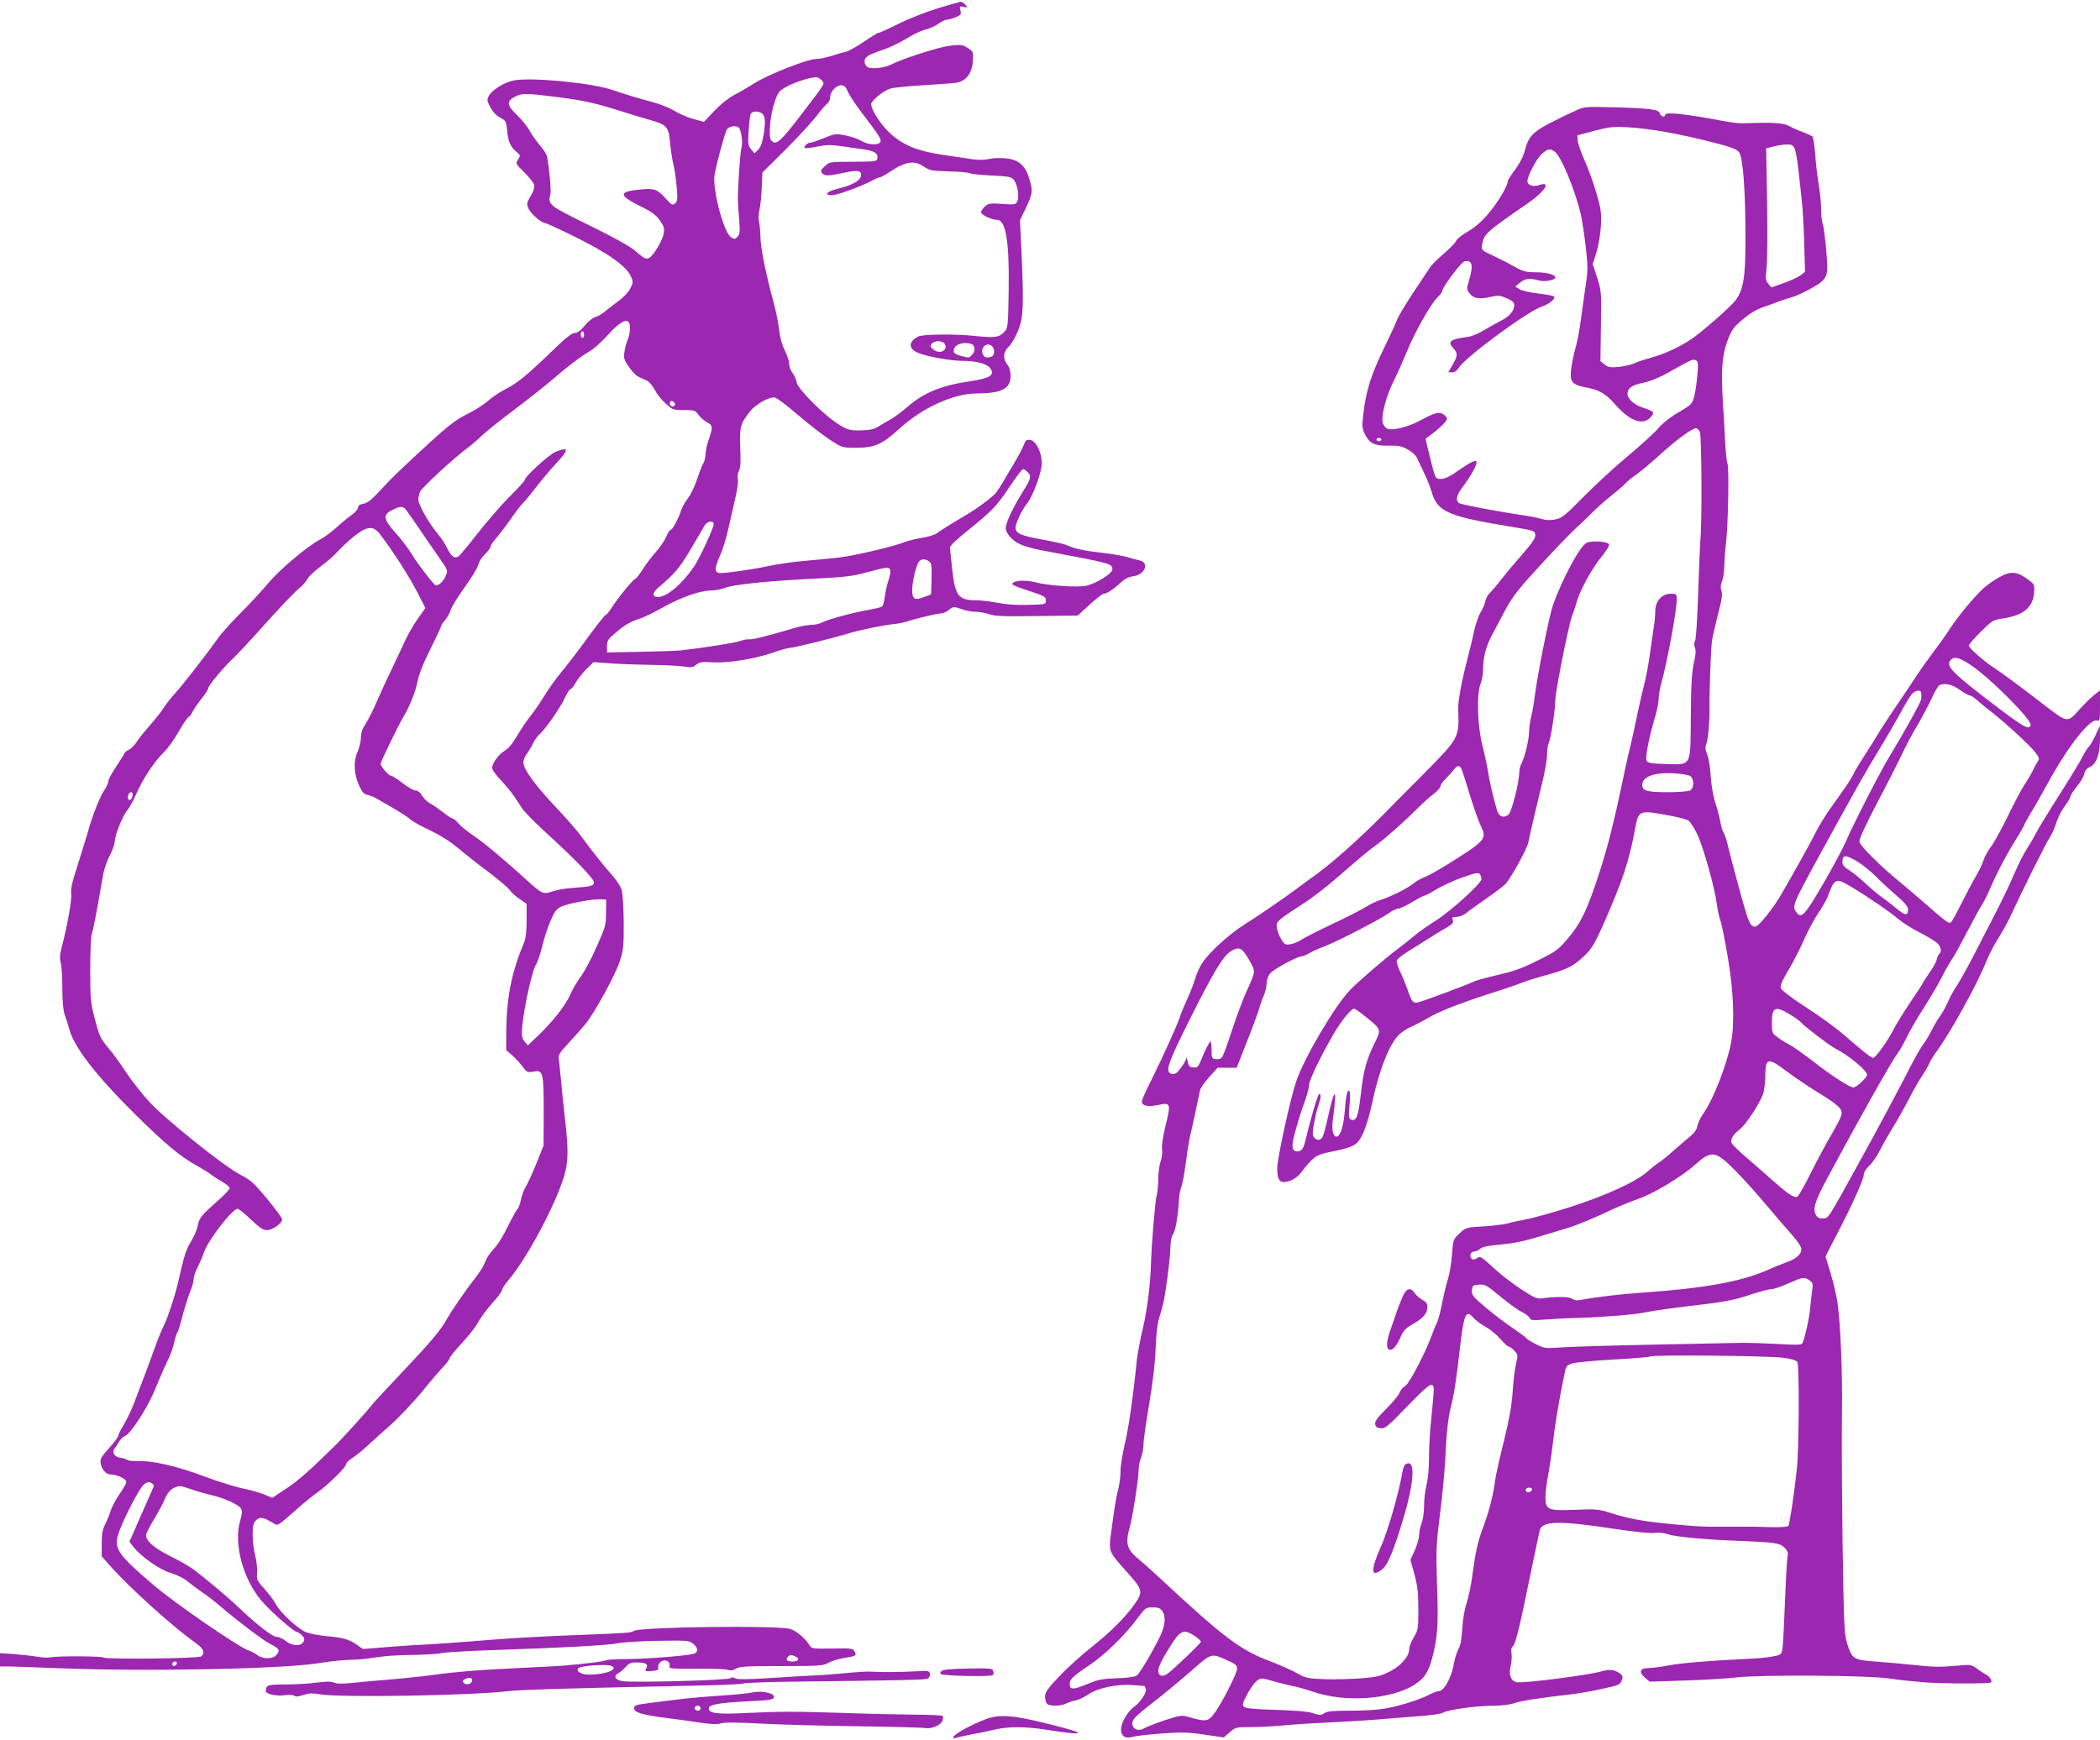
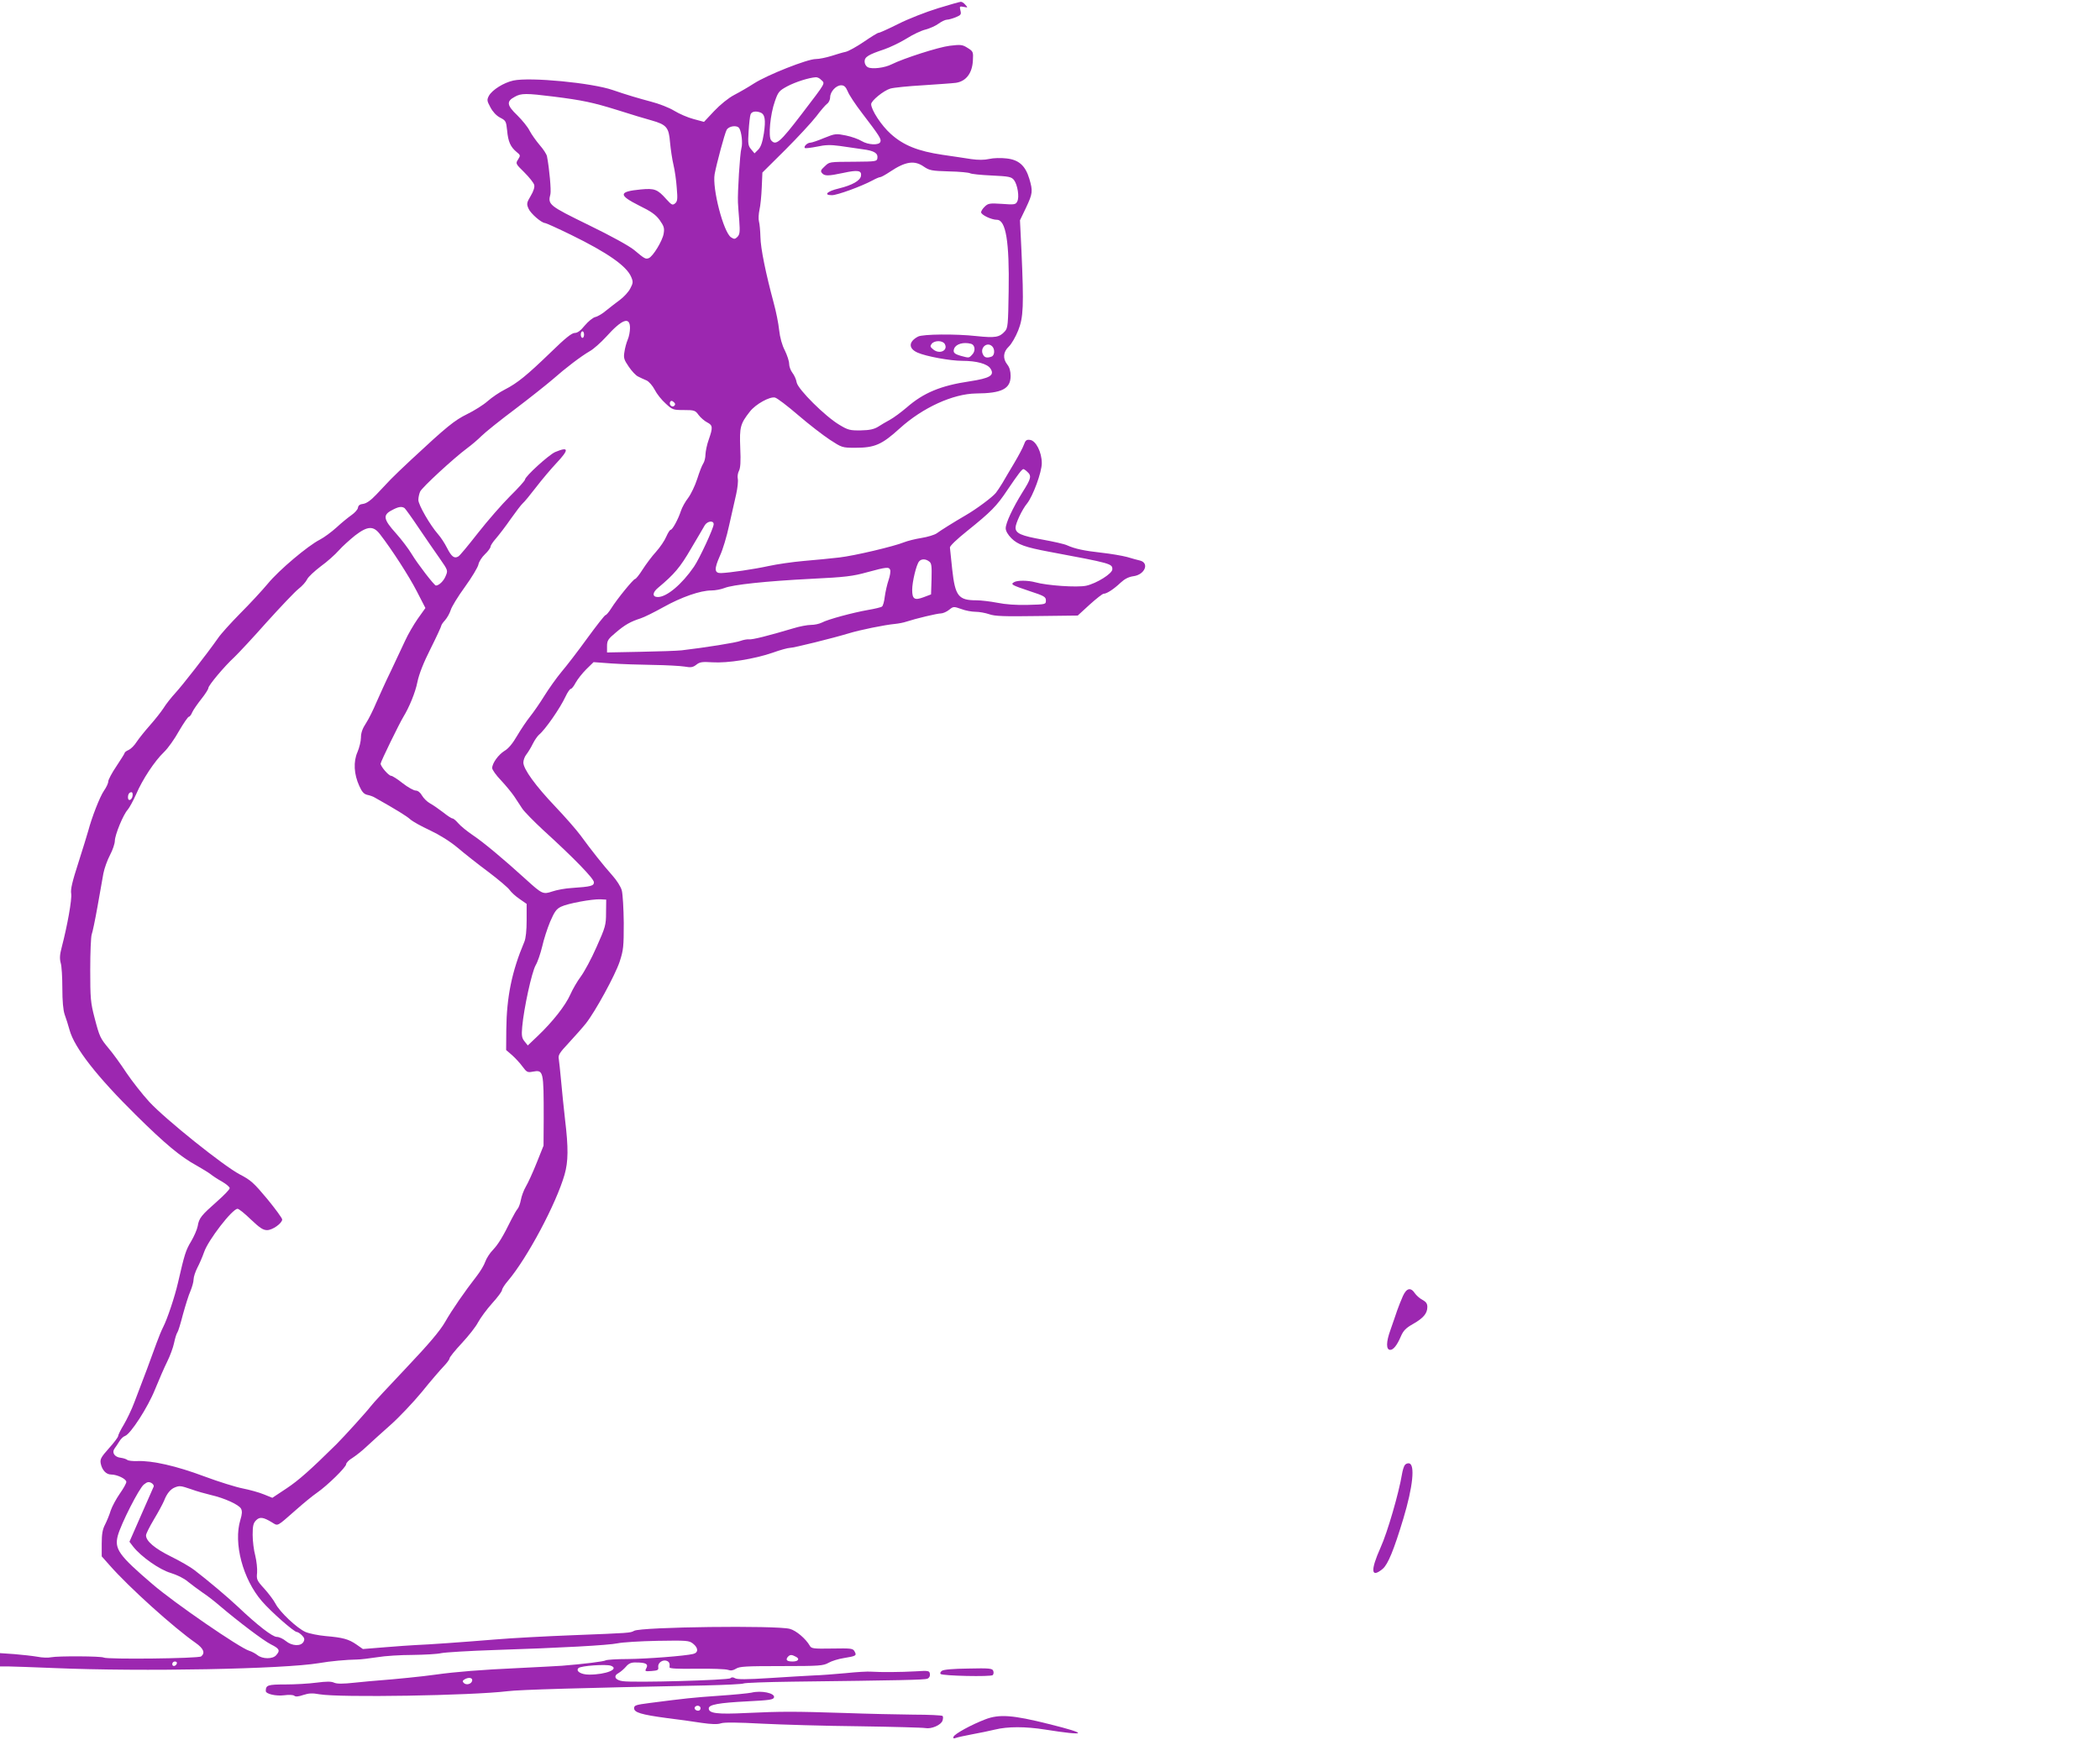
<svg xmlns="http://www.w3.org/2000/svg" version="1.0" width="1280pt" height="1061pt" viewBox="0 0 1280 1061" preserveAspectRatio="xMidYMid meet">
  <g transform="translate(0,1061) scale(0.1,-0.1)" fill="#9c27b0" stroke="none">
    <path d="M5715 10559 c-71 -22 -179 -64 -240 -95 -60 -30 -115 -55 -120 -54 -6 0 -46 -25 -90 -55 -44 -30 -93 -57 -110 -61 -16 -3 -56 -15 -87 -25 -32 -10 -75 -19 -96 -19 -51 0 -293 -96 -375 -148 -34 -22 -89 -54 -122 -71 -36 -19 -85 -59 -122 -98 l-62 -66 -63 17 c-35 9 -88 32 -119 51 -31 19 -93 43 -140 55 -75 20 -147 41 -234 71 -127 44 -503 80 -606 58 -59 -13 -129 -57 -149 -93 -13 -25 -12 -31 9 -70 14 -27 36 -51 59 -63 35 -18 37 -22 43 -78 6 -69 21 -101 57 -131 25 -20 25 -22 10 -46 -16 -25 -16 -26 38 -79 30 -30 57 -64 60 -76 4 -13 -4 -39 -21 -67 -25 -42 -26 -49 -14 -77 12 -30 80 -89 102 -89 5 0 76 -32 156 -71 225 -110 340 -191 368 -257 13 -30 12 -38 -5 -70 -10 -21 -39 -52 -63 -70 -24 -18 -62 -47 -84 -65 -22 -19 -52 -37 -67 -40 -15 -4 -43 -27 -64 -52 -25 -31 -44 -45 -61 -45 -18 0 -58 -32 -146 -118 -145 -140 -202 -187 -280 -227 -32 -16 -79 -48 -105 -71 -26 -23 -82 -58 -125 -79 -77 -38 -123 -75 -341 -278 -48 -45 -105 -99 -125 -120 -20 -21 -59 -63 -87 -92 -34 -36 -60 -54 -80 -57 -20 -2 -30 -9 -32 -23 -1 -11 -19 -31 -39 -45 -20 -14 -62 -48 -92 -76 -31 -28 -76 -61 -101 -74 -73 -37 -250 -186 -318 -269 -35 -42 -110 -123 -168 -181 -57 -58 -119 -126 -136 -152 -69 -98 -215 -285 -259 -333 -25 -27 -58 -69 -72 -92 -15 -23 -52 -70 -83 -105 -31 -35 -67 -80 -81 -101 -13 -21 -35 -43 -48 -49 -14 -6 -25 -14 -25 -18 0 -4 -23 -40 -50 -81 -28 -41 -50 -83 -50 -93 0 -11 -12 -37 -27 -58 -25 -37 -73 -160 -95 -243 -6 -22 -33 -109 -60 -194 -37 -115 -49 -163 -44 -190 5 -35 -23 -193 -58 -327 -12 -45 -13 -69 -6 -95 6 -18 10 -88 10 -154 0 -79 5 -133 14 -160 8 -22 22 -65 30 -95 30 -109 168 -285 405 -519 178 -176 272 -254 369 -307 37 -21 76 -45 87 -54 11 -9 41 -29 68 -44 26 -15 47 -33 47 -40 0 -8 -35 -44 -77 -81 -96 -85 -110 -101 -118 -151 -4 -21 -23 -64 -41 -94 -32 -53 -40 -80 -79 -250 -20 -87 -65 -221 -90 -270 -10 -19 -28 -63 -41 -99 -26 -73 -85 -232 -134 -358 -17 -46 -47 -108 -66 -140 -19 -31 -34 -62 -34 -69 0 -6 -25 -40 -56 -74 -49 -55 -55 -67 -50 -93 8 -40 33 -67 63 -67 37 0 93 -27 93 -45 0 -9 -18 -41 -40 -72 -21 -30 -46 -76 -55 -102 -8 -27 -24 -65 -35 -87 -15 -28 -20 -58 -20 -116 l0 -77 47 -53 c119 -136 395 -384 526 -475 48 -34 59 -61 33 -82 -16 -13 -574 -19 -594 -7 -15 9 -280 10 -319 2 -18 -4 -56 -3 -85 3 -29 5 -92 12 -140 16 l-88 6 0 -40 0 -41 48 0 c26 0 153 -5 282 -10 543 -23 1397 -6 1614 30 67 12 168 21 231 22 22 0 78 7 124 14 46 8 143 14 215 14 72 1 151 5 176 11 25 5 171 14 325 19 405 13 693 29 750 41 28 6 136 13 242 15 180 3 193 2 217 -17 33 -26 34 -55 1 -63 -49 -12 -281 -30 -400 -31 -66 0 -126 -4 -133 -8 -11 -7 -130 -22 -267 -33 -27 -2 -147 -8 -265 -14 -223 -10 -384 -23 -505 -40 -75 -11 -258 -29 -340 -35 -27 -2 -96 -8 -152 -14 -74 -8 -109 -8 -127 0 -17 8 -46 8 -107 0 -45 -6 -130 -11 -190 -11 -107 0 -119 -4 -119 -40 0 -18 62 -32 111 -26 30 4 56 3 63 -3 8 -7 26 -5 55 5 34 11 55 12 99 4 123 -21 924 -8 1147 19 70 9 443 20 1202 35 123 3 228 8 235 12 6 4 140 9 297 11 658 8 807 11 824 18 11 5 17 16 15 29 -3 20 -7 21 -88 16 -89 -5 -210 -6 -270 -2 -19 2 -89 -2 -155 -9 -66 -6 -154 -13 -195 -14 -41 -2 -162 -9 -269 -16 -141 -9 -198 -9 -211 -1 -12 7 -21 7 -28 0 -12 -12 -587 -28 -656 -18 -47 6 -60 32 -25 50 12 7 32 24 44 38 17 20 32 27 61 26 60 0 77 -9 64 -34 -11 -20 -9 -21 32 -18 38 3 43 6 40 25 -3 25 27 46 52 37 15 -6 20 -16 17 -40 -1 -7 51 -10 165 -8 92 1 178 -2 191 -7 17 -6 31 -4 49 7 21 14 61 16 277 16 233 0 255 2 287 20 19 11 61 24 94 29 74 12 79 15 65 40 -10 19 -19 20 -137 18 -115 -2 -127 0 -136 17 -24 42 -83 93 -122 103 -82 22 -905 12 -949 -12 -24 -13 -22 -13 -380 -27 -154 -6 -365 -17 -470 -26 -195 -16 -406 -31 -485 -34 -25 -1 -107 -7 -182 -13 l-136 -11 -40 28 c-48 33 -83 42 -187 51 -44 4 -99 15 -123 25 -53 24 -157 122 -183 173 -11 21 -42 62 -68 91 -46 50 -48 57 -44 97 2 24 -3 71 -11 104 -9 32 -16 90 -16 127 0 55 4 72 21 89 22 22 43 20 97 -13 38 -23 26 -29 148 78 44 39 100 85 125 102 65 45 179 157 179 175 0 8 17 26 38 38 20 13 60 44 87 70 28 26 93 85 145 131 52 46 138 137 191 201 52 65 112 134 132 155 20 21 37 43 37 50 0 7 34 49 75 93 41 44 86 101 99 127 14 26 52 78 85 115 34 37 61 74 61 82 0 7 16 33 37 57 118 140 293 469 344 646 23 80 24 163 3 337 -8 72 -19 177 -24 235 -5 58 -12 118 -14 133 -5 24 4 38 62 100 37 40 83 92 103 117 57 72 178 293 206 377 23 71 25 91 25 236 -1 86 -6 175 -12 198 -6 23 -31 62 -58 92 -56 63 -129 155 -193 243 -25 34 -95 114 -154 176 -120 126 -195 229 -195 269 0 14 8 37 19 50 10 13 28 42 39 65 11 22 28 46 37 54 38 31 129 162 162 233 12 26 27 47 32 47 6 0 19 17 30 38 11 20 40 57 64 81 l45 44 109 -8 c59 -4 173 -8 253 -9 80 -1 166 -6 192 -10 39 -7 51 -5 72 11 21 17 36 19 98 15 94 -6 255 20 366 58 47 17 95 30 107 30 23 0 261 59 360 89 65 20 216 51 280 57 21 2 53 8 70 14 58 19 188 50 210 50 12 0 35 10 50 22 26 21 28 21 74 5 25 -10 65 -17 87 -17 23 0 61 -7 84 -15 34 -12 89 -14 291 -11 l248 3 73 67 c40 36 78 66 85 66 19 0 62 28 104 68 25 23 49 35 78 39 68 9 98 79 41 95 -14 3 -50 13 -80 22 -30 8 -100 20 -155 26 -108 12 -163 24 -210 45 -16 8 -84 23 -150 35 -130 23 -165 38 -165 73 0 26 40 111 70 147 36 45 90 191 90 246 0 67 -36 138 -72 142 -21 3 -28 -3 -37 -29 -6 -18 -33 -68 -59 -112 -26 -43 -58 -98 -72 -122 -14 -23 -32 -50 -40 -60 -22 -27 -119 -99 -183 -136 -77 -45 -149 -90 -178 -111 -13 -9 -55 -22 -93 -28 -38 -6 -85 -18 -105 -26 -61 -25 -301 -82 -396 -93 -49 -6 -146 -15 -215 -21 -69 -6 -165 -20 -215 -31 -92 -20 -237 -41 -290 -43 -41 -1 -43 24 -7 105 17 36 42 119 56 185 15 65 34 151 43 190 9 40 13 82 10 95 -3 13 0 35 7 48 9 17 12 56 8 140 -5 127 0 147 59 222 35 45 122 93 153 85 13 -3 76 -51 141 -107 65 -56 152 -123 193 -150 74 -48 75 -49 156 -49 118 0 161 19 270 118 140 127 325 211 465 213 157 1 211 28 211 107 0 29 -7 53 -20 69 -29 37 -26 77 9 110 16 15 42 60 57 98 32 80 35 149 20 486 l-9 186 37 77 c41 87 42 101 20 176 -24 80 -64 116 -139 124 -33 4 -80 3 -105 -3 -30 -7 -67 -7 -110 -1 -36 6 -114 17 -174 26 -150 22 -240 58 -317 128 -57 51 -119 146 -119 181 0 21 76 83 117 95 21 6 110 15 198 20 88 6 179 12 201 15 62 9 100 58 104 136 3 53 2 56 -34 78 -30 19 -41 20 -107 12 -68 -8 -282 -77 -354 -113 -43 -22 -120 -31 -145 -18 -12 6 -20 21 -20 35 0 28 23 42 119 74 35 12 96 41 135 65 39 25 92 50 118 56 26 7 62 23 79 36 18 13 41 24 51 24 10 0 34 7 54 15 31 13 34 17 28 41 -6 25 -5 27 20 22 26 -5 26 -5 10 13 -9 11 -22 19 -28 18 -6 0 -69 -18 -141 -40z m-711 -435 c26 -25 35 -9 -115 -206 -136 -178 -160 -198 -189 -163 -18 22 -5 159 23 237 20 58 26 65 76 92 49 26 130 52 173 55 9 1 24 -6 32 -15z m163 -71 c8 -21 47 -80 87 -132 107 -140 119 -159 112 -176 -8 -22 -74 -19 -114 5 -19 12 -62 27 -96 34 -60 12 -65 12 -132 -15 -38 -16 -76 -29 -85 -29 -19 0 -44 -26 -32 -33 4 -2 37 2 73 9 50 11 82 12 140 4 41 -6 103 -15 138 -20 71 -9 94 -24 90 -54 -3 -20 -9 -21 -133 -22 -167 -1 -158 0 -189 -29 -23 -21 -26 -28 -16 -40 16 -19 37 -19 131 1 87 19 112 15 107 -18 -4 -29 -53 -57 -135 -77 -72 -17 -96 -41 -42 -41 32 0 178 53 247 90 20 11 41 20 47 20 6 0 33 15 60 33 94 63 149 71 206 31 34 -23 48 -26 152 -29 64 -1 121 -7 129 -11 7 -5 66 -11 132 -14 106 -5 120 -8 136 -27 22 -28 35 -106 20 -132 -9 -18 -17 -20 -93 -14 -74 5 -84 3 -104 -16 -13 -12 -23 -28 -23 -35 0 -16 63 -46 96 -46 55 0 77 -132 72 -436 -3 -205 -5 -224 -23 -244 -33 -37 -59 -41 -174 -29 -126 14 -326 12 -355 -3 -59 -31 -60 -73 -3 -98 52 -23 199 -50 273 -50 86 0 152 -18 171 -47 27 -41 -2 -59 -127 -78 -176 -26 -281 -70 -383 -159 -34 -29 -80 -63 -102 -75 -22 -12 -55 -31 -73 -43 -25 -15 -51 -21 -105 -22 -66 -1 -78 2 -131 34 -86 51 -252 216 -260 258 -3 19 -15 45 -26 59 -11 14 -20 39 -20 55 0 16 -12 52 -26 81 -17 32 -30 79 -35 125 -4 40 -19 114 -33 165 -48 178 -80 333 -81 402 -1 39 -5 81 -9 95 -4 14 -2 46 3 70 6 25 12 86 14 136 l4 92 139 138 c77 77 161 168 189 204 27 36 57 71 67 78 10 7 18 25 18 39 0 34 36 73 67 73 18 0 28 -9 40 -37z m-1792 -32 c175 -22 240 -36 385 -81 85 -27 180 -56 211 -64 92 -26 106 -43 113 -134 4 -42 13 -104 21 -137 8 -33 17 -96 20 -141 6 -68 4 -82 -10 -94 -16 -13 -21 -10 -54 26 -53 60 -72 67 -155 59 -136 -13 -138 -34 -11 -98 74 -36 102 -56 126 -89 26 -37 30 -49 24 -83 -7 -43 -65 -139 -91 -149 -19 -7 -25 -4 -89 50 -31 25 -137 84 -277 152 -243 119 -250 124 -233 189 5 22 -6 153 -21 230 -2 12 -22 43 -44 68 -22 26 -50 65 -62 88 -11 23 -45 64 -74 93 -65 62 -69 86 -16 114 39 22 68 22 237 1z m1260 -97 c28 -11 33 -45 21 -127 -9 -57 -19 -84 -35 -100 l-22 -22 -21 25 c-18 22 -20 34 -15 110 3 47 8 93 12 103 7 17 31 22 60 11z m-129 -96 c14 -23 22 -91 13 -122 -9 -30 -24 -273 -21 -331 1 -16 4 -66 8 -111 5 -68 3 -83 -11 -98 -15 -15 -20 -15 -39 -3 -46 30 -116 299 -100 386 12 64 61 247 73 269 13 24 64 31 77 10z m-666 -1218 c0 -21 -6 -53 -14 -71 -8 -19 -17 -52 -20 -75 -6 -35 -3 -47 26 -89 18 -27 44 -55 58 -61 14 -7 37 -18 52 -24 14 -7 36 -32 49 -57 12 -24 42 -62 66 -83 41 -38 45 -40 111 -40 64 0 70 -2 90 -30 12 -16 36 -37 52 -45 35 -18 36 -31 10 -105 -11 -30 -19 -71 -20 -90 0 -20 -6 -44 -13 -55 -8 -11 -24 -53 -37 -94 -13 -41 -38 -93 -55 -116 -18 -23 -38 -59 -45 -81 -16 -49 -51 -114 -62 -114 -5 0 -17 -19 -27 -42 -10 -24 -38 -65 -63 -93 -25 -27 -61 -76 -81 -107 -20 -32 -41 -58 -46 -58 -10 0 -110 -122 -146 -180 -14 -22 -29 -40 -34 -40 -5 0 -55 -64 -112 -142 -57 -79 -128 -171 -158 -206 -29 -35 -76 -101 -104 -146 -27 -44 -67 -101 -87 -126 -20 -25 -55 -77 -78 -116 -27 -47 -54 -79 -77 -92 -37 -23 -75 -75 -75 -105 0 -10 24 -44 54 -75 29 -31 65 -75 80 -97 14 -22 37 -56 50 -76 14 -20 71 -78 127 -130 189 -172 309 -296 309 -318 0 -22 -16 -27 -135 -35 -38 -2 -92 -12 -118 -21 -57 -19 -62 -17 -162 74 -135 123 -261 228 -323 269 -35 24 -75 56 -89 73 -14 16 -29 29 -35 29 -6 0 -32 17 -58 38 -26 20 -62 45 -79 54 -18 10 -39 31 -49 48 -10 18 -25 30 -38 30 -12 0 -48 20 -80 45 -31 25 -63 45 -70 45 -15 0 -64 57 -64 74 0 12 114 245 139 286 35 57 73 149 85 211 10 49 37 118 81 205 36 72 65 135 65 140 0 4 10 19 23 33 13 15 28 42 34 61 5 19 44 83 87 142 42 58 79 120 82 136 3 17 21 45 40 63 19 18 34 39 34 46 0 7 15 30 33 50 18 21 59 74 90 119 31 44 64 87 73 95 9 7 46 52 82 99 36 47 92 113 124 147 78 83 76 102 -8 67 -39 -17 -184 -149 -184 -168 0 -6 -41 -52 -91 -101 -50 -50 -138 -151 -196 -225 -58 -74 -111 -139 -120 -143 -24 -14 -41 -1 -68 52 -14 28 -38 65 -55 84 -49 56 -120 179 -120 209 0 15 5 38 11 51 12 26 204 203 286 264 26 19 66 53 88 75 22 22 114 96 205 164 91 69 194 151 230 182 77 68 170 139 225 171 22 12 67 52 100 88 97 108 145 125 145 53z m-280 -40 c0 -11 -4 -20 -10 -20 -5 0 -10 9 -10 20 0 11 5 20 10 20 6 0 10 -9 10 -20z m2199 -58 c21 -39 -32 -64 -70 -33 -20 16 -21 21 -10 35 18 22 68 21 80 -2z m159 2 c26 -7 30 -45 6 -68 -18 -19 -18 -19 -66 -6 -42 12 -51 21 -42 45 11 28 57 41 102 29z m130 -16 c17 -17 15 -55 -4 -62 -27 -10 -43 -7 -52 12 -22 40 24 82 56 50z m-1938 -362 c-13 -13 -35 7 -25 24 5 8 11 8 21 -1 10 -8 12 -15 4 -23z m2152 -403 c27 -24 23 -41 -29 -123 -61 -98 -103 -189 -103 -221 0 -16 13 -39 35 -61 38 -38 85 -55 230 -82 380 -71 385 -73 385 -107 0 -26 -96 -86 -159 -100 -55 -12 -240 1 -311 21 -44 12 -110 13 -130 0 -21 -13 -14 -17 96 -54 89 -29 99 -35 99 -57 0 -24 -1 -24 -110 -27 -70 -2 -137 3 -186 13 -42 8 -99 15 -127 15 -110 0 -130 25 -148 188 -7 64 -13 125 -14 134 0 10 43 51 103 99 148 119 182 153 249 254 63 93 87 125 96 125 3 0 14 -7 24 -17z m-3796 -221 c5 -4 45 -59 87 -122 43 -63 100 -147 128 -186 50 -72 50 -72 35 -107 -12 -30 -41 -57 -59 -57 -10 0 -113 134 -147 191 -19 32 -63 90 -97 128 -76 84 -81 111 -25 140 40 22 61 25 78 13z m1884 -98 c0 -24 -87 -211 -120 -259 -74 -108 -166 -185 -220 -185 -35 0 -35 27 2 57 98 82 134 124 200 238 39 66 77 130 84 143 17 26 54 30 54 6z m-2034 -61 c72 -93 178 -257 225 -349 l52 -101 -47 -66 c-25 -36 -60 -96 -77 -134 -17 -37 -56 -120 -86 -183 -31 -63 -70 -150 -89 -193 -18 -43 -46 -100 -63 -126 -22 -33 -31 -60 -31 -88 0 -22 -10 -62 -21 -88 -26 -59 -22 -135 11 -207 16 -36 28 -49 48 -54 15 -3 36 -10 47 -17 135 -76 194 -113 215 -132 14 -13 68 -43 120 -67 61 -29 122 -67 170 -107 41 -35 126 -102 188 -148 62 -47 120 -96 129 -110 9 -13 36 -38 60 -54 l43 -30 0 -99 c0 -63 -5 -111 -14 -132 -76 -180 -108 -335 -110 -536 l-1 -124 36 -31 c20 -18 49 -49 64 -70 25 -34 31 -37 61 -31 67 12 68 8 68 -286 l-1 -165 -42 -105 c-23 -58 -53 -123 -66 -145 -13 -22 -26 -58 -30 -80 -4 -22 -13 -47 -20 -55 -7 -8 -24 -37 -38 -65 -51 -104 -80 -151 -112 -185 -19 -19 -40 -52 -47 -72 -7 -21 -30 -59 -50 -85 -74 -95 -153 -209 -195 -283 -32 -55 -96 -131 -237 -280 -107 -113 -205 -218 -217 -235 -25 -33 -161 -183 -208 -230 -159 -157 -231 -221 -305 -270 l-86 -57 -52 21 c-29 12 -87 28 -128 36 -41 8 -148 41 -236 74 -168 63 -317 97 -408 93 -27 -1 -54 2 -60 7 -6 5 -24 11 -40 13 -37 4 -56 31 -38 56 7 9 20 29 30 45 9 15 24 29 34 32 34 12 139 174 183 284 24 59 57 135 74 169 17 34 36 85 42 114 6 29 15 58 20 64 5 6 20 55 34 110 15 54 35 119 46 143 10 24 19 56 19 71 0 15 11 47 23 71 13 24 31 67 41 95 24 72 172 264 204 264 8 0 44 -29 81 -65 54 -51 74 -65 99 -65 33 0 92 42 92 65 0 8 -41 64 -91 125 -82 98 -100 115 -168 150 -100 53 -452 335 -551 442 -42 46 -105 126 -140 178 -34 52 -82 118 -105 145 -54 65 -58 72 -89 191 -24 92 -26 118 -26 292 0 105 4 201 9 215 5 13 21 89 35 168 14 79 30 171 36 203 6 32 25 84 41 114 16 30 29 69 29 86 1 37 51 160 79 190 10 12 33 54 51 94 38 89 113 203 170 257 23 22 64 79 91 128 28 48 55 87 60 87 5 0 15 12 21 28 7 15 32 51 55 80 24 30 43 60 43 67 0 16 98 133 159 189 24 23 113 118 197 213 85 94 172 186 194 203 22 17 45 43 52 58 7 15 45 50 83 79 39 28 88 72 110 97 22 25 67 65 99 91 77 59 112 60 152 8z m3347 -166 c15 -10 17 -27 15 -107 l-3 -94 -45 -17 c-56 -21 -70 -12 -70 45 0 48 25 153 42 173 13 16 39 17 61 0z m-237 -52 c3 -8 -1 -36 -10 -62 -9 -26 -19 -71 -23 -100 -3 -29 -11 -57 -17 -61 -6 -5 -45 -14 -86 -21 -91 -16 -244 -57 -281 -77 -16 -8 -45 -14 -66 -14 -21 0 -70 -9 -108 -21 -155 -46 -250 -70 -270 -67 -11 1 -34 -3 -50 -9 -26 -11 -216 -41 -360 -58 -27 -3 -141 -7 -252 -9 l-203 -4 0 38 c0 34 6 44 53 83 56 48 90 67 152 87 22 7 84 38 138 68 111 62 226 102 293 102 24 0 60 7 80 15 49 20 252 42 529 56 207 10 254 16 340 40 118 32 134 34 141 14z m-4618 -1377 c-4 -27 -28 -36 -28 -10 0 20 8 32 22 32 5 0 8 -10 6 -22z m2886 -713 c0 -75 -4 -88 -58 -209 -31 -71 -75 -152 -96 -180 -21 -28 -50 -78 -64 -110 -30 -67 -106 -164 -197 -251 l-62 -59 -20 25 c-16 20 -19 34 -14 89 10 112 58 333 82 375 13 22 30 74 40 115 9 41 31 109 48 150 27 62 38 78 67 92 41 20 188 47 240 45 l35 -2 -1 -80z m-2757 -3498 c-3 -7 -37 -85 -77 -175 l-71 -162 23 -30 c48 -61 160 -140 228 -160 39 -12 82 -33 105 -53 22 -18 63 -48 90 -67 28 -18 75 -55 105 -81 113 -96 266 -212 312 -235 52 -26 57 -37 31 -66 -21 -24 -83 -24 -114 1 -13 10 -35 22 -49 26 -58 17 -459 293 -590 406 -207 177 -233 215 -212 296 19 71 130 290 159 312 20 16 29 18 45 10 11 -6 17 -16 15 -22z m229 -17 c32 -12 87 -27 120 -35 83 -19 170 -59 183 -83 8 -15 7 -33 -4 -69 -43 -141 15 -361 131 -495 55 -64 196 -188 213 -188 6 0 20 -9 31 -20 16 -16 18 -25 10 -40 -16 -29 -71 -26 -108 5 -17 14 -41 25 -55 25 -26 0 -117 70 -237 184 -64 60 -181 159 -266 224 -23 18 -87 55 -142 82 -99 49 -152 94 -152 129 0 10 22 53 48 97 26 43 54 95 62 114 16 42 38 70 65 81 30 12 36 11 101 -11z m3685 -1021 c26 -13 15 -29 -20 -29 -34 0 -44 9 -30 27 14 16 24 16 50 2z m-3773 -41 c-6 -18 -28 -21 -28 -4 0 9 7 16 16 16 9 0 14 -5 12 -12z m2646 -14 c53 -20 -30 -54 -133 -54 -49 0 -84 21 -65 40 15 14 169 25 198 14z m-846 -91 c-4 -21 -36 -29 -51 -14 -9 9 -8 14 3 21 25 16 52 12 48 -7z" />
-     <path d="M9605 9936 c-257 -120 -282 -139 -309 -238 -11 -42 -32 -84 -62 -123 -24 -33 -44 -64 -44 -70 0 -28 -56 -123 -112 -190 -44 -54 -83 -88 -130 -116 -37 -21 -69 -47 -73 -58 -3 -10 -36 -44 -74 -77 -38 -32 -77 -71 -87 -88 -11 -16 -57 -86 -103 -155 -46 -69 -89 -142 -96 -162 -7 -20 -45 -101 -83 -180 -75 -154 -107 -258 -122 -392 -9 -75 -8 -88 10 -125 27 -56 61 -72 146 -69 57 1 77 -3 114 -23 24 -14 50 -36 56 -50 58 -120 76 -162 90 -208 36 -124 97 -150 499 -216 125 -20 130 -22 133 -47 2 -19 -16 -46 -81 -121 -47 -53 -105 -123 -130 -155 -24 -32 -54 -66 -65 -77 -12 -10 -24 -32 -28 -50 -3 -17 -17 -50 -31 -72 -13 -23 -30 -75 -39 -115 -8 -41 -28 -123 -44 -184 -32 -123 -54 -245 -52 -290 7 -173 6 -174 -209 -392 -98 -98 -182 -183 -189 -190 -161 -167 -341 -331 -456 -416 -39 -28 -102 -74 -139 -102 -84 -62 -222 -156 -313 -214 -88 -55 -211 -167 -251 -228 -18 -26 -39 -72 -47 -103 -9 -30 -31 -86 -49 -125 -18 -38 -38 -88 -45 -110 -14 -45 -107 -249 -181 -398 -27 -53 -49 -104 -49 -112 0 -27 34 -35 94 -23 82 18 84 12 51 -122 -17 -70 -25 -124 -22 -146 3 -20 0 -52 -9 -76 -8 -22 -14 -70 -14 -107 0 -36 -5 -84 -11 -106 -9 -38 -30 -288 -34 -420 -4 -128 -25 -288 -51 -392 -14 -59 -30 -144 -35 -188 -24 -235 -50 -412 -73 -508 -14 -60 -26 -134 -26 -164 0 -30 -6 -81 -14 -112 -14 -53 -22 -104 -46 -284 -12 -95 -9 -102 94 -216 102 -113 105 -125 54 -198 -57 -82 -146 -171 -269 -269 -59 -46 -145 -125 -193 -175 -71 -75 -86 -97 -86 -123 0 -18 5 -37 12 -44 16 -16 83 -15 116 2 15 7 42 16 60 19 18 4 52 20 75 36 57 39 176 65 270 57 40 -3 73 -5 73 -5 1 -1 5 -8 8 -18 8 -19 -35 -85 -70 -108 -13 -8 -35 -32 -48 -53 -56 -84 -38 -153 35 -132 19 6 99 15 179 21 124 9 162 8 262 -7 l117 -17 36 31 c34 31 39 32 125 32 49 0 133 4 187 9 54 6 199 15 323 21 124 6 275 16 335 22 61 5 155 13 210 17 55 4 109 12 120 19 32 18 200 42 299 42 56 0 108 6 136 16 41 14 147 31 355 55 44 5 127 20 185 33 96 21 106 25 115 51 8 22 6 29 -10 41 -32 24 -66 28 -109 15 -78 -24 -486 -76 -523 -67 -35 9 -48 45 -35 98 5 24 8 58 5 77 -4 20 -1 36 6 41 17 10 42 110 106 425 31 149 58 278 61 288 17 55 124 56 459 5 120 -18 217 -28 242 -24 25 3 58 0 82 -9 44 -15 235 -33 441 -40 206 -8 239 -13 267 -41 20 -21 24 -31 18 -57 -3 -18 -10 -140 -15 -272 -5 -132 -12 -259 -15 -282 -6 -41 -7 -42 -58 -52 -29 -6 -99 -13 -157 -15 -231 -11 -399 -25 -480 -40 -47 -9 -102 -16 -123 -16 -51 0 -60 -25 -21 -58 l29 -25 215 7 c118 4 260 12 315 19 154 17 795 13 925 -6 58 -9 157 -19 220 -24 124 -9 397 -9 405 -1 10 9 -6 35 -28 47 -12 6 -38 23 -57 37 -33 25 -39 26 -115 19 -110 -10 -154 -9 -272 4 -57 6 -157 15 -223 20 -143 10 -151 15 -181 110 -18 61 -20 105 -28 606 -4 297 -6 652 -4 789 4 248 -8 558 -28 691 -6 39 -24 116 -41 172 l-31 102 24 48 c13 26 41 80 61 118 79 152 148 307 148 331 0 16 13 37 34 57 19 18 49 61 66 96 18 36 54 99 80 141 27 43 67 115 91 161 23 46 58 109 78 139 20 30 43 69 50 85 7 17 26 48 42 70 87 118 249 411 304 549 15 38 48 104 75 145 26 42 60 103 75 136 72 157 220 453 239 480 12 17 30 56 39 87 10 32 33 78 52 103 19 25 35 51 35 59 0 8 18 35 39 61 21 26 42 60 45 76 3 18 15 34 31 41 43 19 65 79 65 172 l-1 81 -28 -61 c-16 -34 -34 -64 -40 -68 -6 -4 -23 -31 -37 -59 -15 -29 -79 -135 -144 -237 -65 -102 -128 -205 -140 -230 -13 -25 -38 -68 -56 -96 -19 -28 -54 -98 -78 -155 -24 -57 -77 -167 -117 -244 -40 -77 -100 -194 -134 -260 -34 -66 -76 -141 -93 -167 -18 -26 -44 -72 -58 -104 -13 -31 -35 -70 -48 -88 -13 -17 -36 -56 -51 -86 -15 -30 -39 -70 -53 -88 -14 -19 -44 -70 -67 -115 -78 -152 -221 -421 -308 -577 -210 -381 -200 -365 -232 -368 -19 -3 -33 2 -42 14 -28 39 -15 82 74 248 183 341 383 696 418 742 14 18 41 65 60 106 20 40 65 118 101 173 36 55 83 136 106 180 22 44 50 93 61 109 11 16 32 52 47 80 97 183 120 227 142 262 13 21 35 64 47 94 39 91 90 190 152 291 33 53 59 99 59 103 0 3 19 37 41 74 23 37 68 117 101 177 120 221 255 393 299 382 18 -5 19 2 19 89 l0 95 -40 -32 c-22 -18 -63 -59 -91 -91 -63 -72 -71 -72 -179 11 -170 131 -297 225 -335 249 -56 35 -155 122 -155 136 0 6 33 44 73 84 70 69 77 73 133 81 125 18 184 66 192 154 4 53 4 54 -39 85 -64 48 -102 51 -167 16 -30 -16 -74 -46 -98 -67 -54 -47 -159 -173 -210 -252 -21 -33 -65 -95 -98 -138 -33 -44 -78 -107 -101 -142 -22 -34 -80 -122 -130 -194 -49 -73 -99 -149 -110 -169 -11 -20 -47 -77 -78 -125 -32 -49 -64 -101 -70 -117 -7 -15 -29 -52 -50 -81 -21 -30 -62 -88 -91 -129 -30 -41 -68 -104 -86 -140 -31 -62 -132 -244 -211 -380 -51 -89 -140 -199 -160 -200 -24 0 -35 17 -58 90 -20 65 -93 334 -113 420 -6 25 -16 54 -23 65 -7 11 -15 39 -19 63 -3 23 -17 75 -30 115 -14 43 -25 110 -29 167 -3 53 -13 112 -22 132 -12 29 -12 43 -4 65 10 23 20 136 19 206 -2 104 8 373 15 420 3 23 20 95 36 159 24 90 29 124 22 145 -7 20 -6 37 3 58 7 17 13 57 14 90 0 33 5 101 11 150 13 114 19 466 8 481 -4 5 -11 66 -14 135 -3 68 -9 169 -13 224 -12 194 -7 285 22 372 20 59 36 88 64 115 61 57 106 87 163 107 30 10 72 25 94 34 22 8 58 20 80 26 22 6 74 30 115 53 103 59 106 67 91 235 -6 73 -16 145 -21 159 -6 14 -10 55 -10 92 0 37 -7 104 -15 150 -8 45 -17 127 -21 182 -4 55 -12 104 -18 109 -6 4 -33 17 -61 27 -27 10 -65 27 -83 37 -31 18 -101 22 -282 15 -19 -1 -73 6 -120 15 -228 43 -350 56 -350 37 0 -18 -28 -11 -33 9 -6 24 -62 31 -287 37 -167 4 -177 3 -225 -20z m555 -132 c74 -13 200 -41 279 -62 119 -30 147 -41 162 -62 23 -33 38 -232 38 -520 1 -238 -12 -318 -62 -383 -30 -39 -202 -190 -267 -234 -74 -50 -164 -91 -247 -114 -43 -12 -91 -28 -106 -36 -15 -7 -56 -16 -90 -20 -53 -5 -66 -2 -87 15 l-25 20 3 214 c3 208 3 215 -23 295 l-27 83 23 72 c13 44 24 109 27 163 4 79 0 103 -28 199 -17 60 -50 150 -72 199 -22 50 -41 104 -42 121 l-1 31 105 28 c92 24 117 26 205 21 55 -3 161 -16 235 -30z m779 -100 c6 -14 16 -69 22 -122 6 -53 15 -135 20 -182 6 -47 13 -166 16 -266 l5 -181 -25 -20 c-14 -11 -60 -33 -103 -48 l-77 -28 -19 23 c-16 20 -18 32 -11 84 7 53 7 358 0 646 l-2 95 45 12 c25 6 61 12 81 12 29 1 38 -4 48 -25z m-1462 -19 c38 -27 123 -232 158 -380 8 -33 21 -121 30 -196 14 -123 14 -147 0 -240 -8 -57 -22 -153 -30 -214 -8 -60 -22 -132 -30 -160 -9 -27 -20 -81 -26 -118 -14 -91 -2 -111 78 -127 92 -17 128 -38 188 -106 89 -101 167 -130 215 -79 28 30 23 37 -47 60 -53 17 -93 53 -93 84 0 34 26 53 95 67 47 10 100 32 160 66 135 76 141 79 160 72 15 -6 17 -17 11 -89 -4 -45 -12 -104 -19 -131 -12 -46 -15 -50 -94 -97 -51 -29 -99 -67 -125 -98 -24 -28 -106 -103 -183 -167 -77 -64 -198 -175 -270 -248 -116 -118 -135 -133 -175 -141 -31 -6 -58 -5 -88 4 -23 7 -71 16 -105 21 -152 22 -383 66 -394 75 -23 17 -14 53 26 103 38 49 81 124 81 144 0 20 -27 9 -105 -45 -56 -39 -88 -55 -111 -55 -37 0 -34 -5 -76 165 l-19 80 27 20 c54 39 104 88 104 101 0 7 -9 19 -21 27 -26 19 -55 11 -141 -36 -67 -37 -164 -63 -199 -52 -11 4 -24 18 -29 31 -16 42 19 176 74 279 14 28 46 100 71 161 50 122 148 295 189 333 14 14 26 29 26 35 0 23 115 177 136 182 48 12 56 -23 28 -116 -15 -50 -15 -54 4 -79 23 -31 58 -37 129 -21 46 10 58 9 98 -9 33 -14 45 -26 45 -41 0 -34 -30 -70 -79 -94 -25 -13 -72 -39 -105 -59 -34 -21 -77 -39 -105 -42 -103 -13 -120 -28 -82 -69 27 -29 27 -44 -5 -100 l-26 -46 24 0 c15 0 29 10 40 28 39 64 420 345 506 373 43 13 86 49 74 61 -5 5 -49 13 -98 19 -49 5 -100 17 -113 26 l-25 16 28 23 c29 26 61 30 116 14 35 -10 100 2 100 19 0 17 -55 31 -119 31 -58 0 -77 5 -122 30 -30 17 -89 48 -132 68 -78 37 -79 37 -73 70 10 65 26 79 279 253 106 73 145 138 67 110 -36 -12 -70 0 -70 25 0 31 58 141 89 167 37 31 48 33 78 12z m884 -1707 c11 -20 14 -560 3 -663 -2 -22 -8 -164 -13 -316 -5 -152 -13 -285 -19 -295 -6 -11 -7 -27 -1 -43 7 -17 5 -46 -7 -95 -12 -54 -17 -130 -18 -325 -3 -311 7 -293 -154 -289 -84 2 -107 6 -115 19 -11 17 13 141 54 278 10 35 19 80 19 100 0 20 7 61 15 91 37 132 95 446 95 513 0 36 -1 37 -36 37 -55 0 -94 -44 -95 -107 0 -26 -4 -70 -9 -98 -4 -27 -15 -102 -24 -165 -8 -63 -25 -151 -37 -195 -11 -44 -29 -120 -39 -170 -10 -49 -27 -128 -38 -175 -12 -47 -30 -128 -41 -180 -69 -331 -107 -479 -174 -675 -58 -173 -97 -250 -169 -335 -58 -69 -72 -80 -183 -135 -95 -48 -146 -66 -245 -89 -69 -16 -136 -34 -150 -42 -26 -14 -283 -110 -332 -124 -33 -10 -42 -1 -68 75 -11 32 -32 82 -46 111 -14 30 -24 61 -20 69 3 8 34 33 68 54 145 91 215 135 246 152 26 15 32 24 27 39 -5 17 -2 20 24 20 16 0 42 10 58 23 15 13 71 53 123 89 52 36 105 76 117 89 33 36 130 213 138 251 9 46 52 229 86 370 16 64 29 140 29 168 0 28 4 60 10 70 12 22 40 204 40 262 0 51 81 456 102 513 9 22 23 65 32 95 20 69 93 200 152 271 24 30 43 61 42 69 -4 19 -107 26 -138 10 -41 -22 -145 -214 -204 -378 -23 -65 -95 -425 -112 -562 -3 -30 -12 -82 -20 -115 -8 -33 -14 -77 -14 -97 0 -46 -26 -155 -45 -190 -8 -14 -15 -41 -15 -60 -1 -64 -47 -241 -66 -255 -32 -24 -58 -12 -71 32 -24 83 -44 172 -53 230 -5 33 -20 104 -34 159 -31 119 -37 317 -11 379 8 20 15 59 15 86 0 74 17 139 53 207 18 34 54 102 81 153 37 70 77 124 164 219 121 135 241 259 282 295 14 12 50 47 80 77 30 31 87 81 125 111 39 31 76 64 84 73 8 10 35 32 60 49 25 17 91 72 146 122 97 89 197 163 222 164 7 1 17 -9 24 -21z m-1941 -48 c0 -5 -7 -10 -15 -10 -8 0 -15 5 -15 10 0 6 7 10 15 10 8 0 15 -4 15 -10z m3594 -1376 c118 -79 369 -331 363 -364 -6 -33 -40 -15 -192 100 -293 222 -330 261 -293 298 21 21 52 13 122 -34z m-70 -149 c27 -19 55 -35 62 -35 7 0 26 -12 41 -26 15 -14 57 -48 92 -75 88 -69 237 -206 268 -248 23 -30 25 -36 13 -55 -8 -11 -23 -39 -33 -61 -11 -22 -33 -59 -49 -82 -16 -24 -60 -107 -98 -185 -38 -79 -84 -163 -103 -188 -19 -25 -40 -63 -47 -85 -7 -22 -27 -65 -45 -95 -18 -30 -58 -105 -89 -167 -30 -61 -60 -114 -66 -118 -12 -7 -34 9 -160 120 -47 41 -119 102 -160 136 -104 84 -230 210 -236 235 -4 15 31 92 114 251 66 125 133 258 150 295 17 37 56 111 88 164 31 54 72 130 90 170 18 39 38 74 46 77 35 14 76 5 122 -28z m-233 -22 c1 -10 0 -26 -1 -37 -2 -17 -103 -200 -195 -351 -55 -90 -226 -425 -265 -518 -17 -40 -79 -155 -138 -257 -115 -197 -134 -216 -166 -167 -22 33 -16 50 144 342 229 417 284 515 367 650 44 72 101 171 128 220 26 50 57 100 68 113 24 26 57 29 58 5z m-2801 -465 c5 -13 28 -84 50 -158 23 -74 52 -157 65 -183 38 -78 29 -90 -146 -202 -82 -53 -167 -102 -190 -110 -22 -8 -58 -28 -79 -45 -39 -31 -133 -77 -204 -100 -21 -7 -57 -24 -80 -39 -22 -15 -115 -62 -206 -105 -91 -43 -177 -87 -192 -98 -15 -10 -43 -22 -62 -25 -31 -5 -37 -2 -55 28 -12 19 -24 49 -27 68 -6 30 -3 37 27 62 19 15 75 53 124 84 50 31 145 103 210 160 163 141 189 164 249 207 60 45 165 138 250 223 34 34 78 73 99 88 20 16 37 35 37 43 0 9 15 30 33 47 17 18 40 43 49 55 23 28 36 28 48 0z m1390 -38 c27 -15 28 -75 1 -90 -11 -5 -72 -10 -136 -10 -126 0 -155 8 -155 44 0 52 74 78 198 71 40 -3 82 -10 92 -15z m-138 -240 c59 -10 116 -25 128 -32 12 -7 37 -46 56 -86 37 -79 107 -328 119 -427 4 -33 14 -78 22 -100 8 -22 28 -123 45 -225 35 -205 42 -399 19 -519 -26 -135 -110 -348 -168 -429 -17 -23 -34 -58 -37 -77 -5 -24 -19 -44 -48 -67 -22 -18 -66 -56 -98 -84 -32 -29 -71 -60 -86 -70 -16 -10 -48 -35 -71 -56 -69 -62 -249 -145 -466 -215 -109 -35 -233 -70 -275 -77 -42 -8 -93 -19 -112 -25 -19 -6 -84 -14 -145 -18 -109 -6 -110 -7 -149 -43 -39 -36 -39 -38 -46 -132 -4 -52 -15 -118 -24 -145 -9 -27 -25 -92 -35 -144 -10 -52 -24 -105 -30 -118 -7 -13 -21 -46 -31 -74 -36 -103 -140 -304 -165 -317 -13 -7 -29 -27 -36 -44 -7 -17 -44 -61 -82 -98 -51 -51 -68 -74 -65 -90 2 -17 11 -24 33 -26 27 -3 43 10 162 133 97 100 137 136 149 131 18 -7 18 -1 -6 -246 -5 -52 -10 -142 -10 -200 0 -61 -6 -130 -15 -163 -8 -32 -15 -89 -15 -128 0 -39 -7 -85 -15 -106 -8 -19 -15 -51 -15 -70 0 -20 -12 -62 -26 -94 l-27 -59 24 -88 c19 -70 24 -111 24 -212 0 -118 -1 -127 -27 -172 -16 -26 -28 -57 -28 -70 0 -46 -49 -103 -117 -138 -54 -28 -80 -35 -171 -42 -59 -5 -159 -8 -223 -6 -108 4 -119 6 -172 36 -31 18 -103 49 -159 71 -190 71 -286 144 -693 523 -44 41 -96 87 -115 102 -71 58 -82 96 -55 190 18 65 55 298 55 352 0 23 7 58 15 77 8 20 15 57 15 82 0 25 16 137 35 248 22 131 36 250 39 338 4 99 11 153 26 200 12 35 26 93 31 129 22 142 31 228 33 286 0 34 7 68 14 76 16 19 32 110 37 199 2 37 8 75 13 85 5 11 15 53 21 94 6 41 15 104 20 140 5 36 14 83 20 105 8 33 40 182 56 260 2 11 27 46 55 78 l52 57 58 0 58 0 60 153 c33 83 67 175 75 202 8 28 22 67 31 87 9 21 16 53 16 71 0 20 9 46 22 62 20 26 167 105 194 105 7 0 28 9 46 19 18 11 60 30 93 42 73 27 346 168 394 204 19 14 43 25 53 25 11 0 49 18 85 40 37 22 71 40 77 40 5 0 39 18 75 40 36 21 108 54 159 72 79 27 95 30 103 17 5 -7 9 -21 9 -29 0 -25 -184 -193 -276 -251 -47 -30 -105 -70 -128 -90 -22 -19 -70 -57 -106 -84 -80 -60 -242 -200 -292 -252 -93 -97 -278 -412 -327 -555 -36 -105 -116 -471 -116 -530 0 -79 18 -97 76 -78 25 9 51 27 68 49 71 94 93 110 166 125 121 24 157 37 181 63 32 35 61 116 91 253 40 190 106 353 163 404 19 17 51 38 70 45 19 8 66 32 103 54 73 43 206 94 402 157 66 20 143 47 170 58 28 11 95 32 150 47 119 32 163 53 221 107 55 50 72 79 130 209 114 259 153 377 189 569 22 121 24 122 197 90z m1161 -284 c31 -19 83 -61 114 -93 32 -32 88 -84 126 -116 48 -42 67 -65 67 -82 0 -40 -18 -38 -73 8 -28 24 -68 54 -87 67 -19 13 -62 49 -95 80 -33 31 -79 69 -102 83 -31 19 -43 34 -43 50 0 47 18 48 93 3z m-39 -153 c105 -63 239 -155 284 -194 24 -21 82 -58 130 -83 48 -24 97 -54 110 -66 23 -21 29 -54 13 -65 -5 -3 -12 -18 -16 -34 -3 -16 -24 -54 -46 -84 -21 -31 -39 -58 -39 -61 0 -3 -34 -55 -75 -115 -41 -61 -86 -134 -101 -163 -35 -71 -112 -178 -127 -178 -12 1 -60 38 -189 150 -42 36 -141 108 -222 160 -94 61 -148 103 -152 117 -4 15 10 47 47 108 28 48 71 130 94 184 23 53 62 125 86 161 25 36 50 81 58 100 43 117 50 120 145 63z m-3672 -443 c42 -73 43 -69 -12 -190 -22 -47 -62 -154 -90 -239 -27 -85 -55 -161 -62 -168 -6 -8 -23 -13 -37 -11 -24 3 -26 6 -26 56 0 28 -3 52 -6 52 -7 0 -30 -44 -58 -113 -18 -43 -23 -48 -48 -45 -23 2 -29 9 -34 38 -4 19 -7 28 -8 19 0 -9 -15 -35 -32 -58 -22 -31 -36 -41 -52 -39 -49 7 -36 51 103 329 147 294 205 390 252 419 50 31 68 23 110 -50z m717 -353 c91 -74 91 -72 49 -158 -50 -103 -67 -164 -84 -314 -15 -132 -27 -164 -59 -151 -14 5 -15 17 -9 91 5 59 3 85 -4 85 -12 0 -18 -30 -27 -140 -8 -85 -27 -140 -49 -140 -21 0 -30 41 -22 103 17 132 18 162 8 152 -6 -5 -22 -63 -36 -128 -14 -66 -30 -125 -37 -133 -15 -18 -33 -18 -49 1 -11 13 -11 29 0 88 7 40 19 89 27 111 15 45 17 66 4 66 -8 0 -52 -147 -82 -275 -14 -59 -25 -75 -50 -75 -38 0 -40 32 -10 136 15 55 40 132 55 172 14 40 26 85 26 100 0 27 74 181 151 312 43 74 105 150 122 150 7 0 41 -24 76 -53z m2581 18 c32 -19 63 -42 70 -51 20 -23 174 -141 209 -158 83 -43 191 -133 191 -159 0 -17 -64 -77 -83 -77 -23 0 -136 73 -244 158 -60 46 -126 93 -148 104 -22 11 -55 31 -72 45 -31 23 -33 28 -33 87 0 96 20 106 110 51z m-18 -348 c46 -35 130 -91 185 -125 133 -82 155 -104 147 -139 -3 -16 -31 -70 -61 -120 -30 -51 -86 -156 -125 -233 -38 -78 -76 -144 -83 -146 -21 -8 -53 13 -146 95 -47 42 -122 108 -167 146 -45 39 -85 78 -88 87 -7 24 10 52 51 83 36 28 120 155 141 214 7 20 13 66 14 103 0 121 13 124 132 35z m-308 -611 c49 -50 134 -145 189 -211 56 -66 125 -147 154 -179 31 -35 53 -69 53 -82 0 -31 -31 -58 -88 -79 -26 -9 -81 -32 -123 -50 -153 -68 -384 -110 -744 -135 -150 -10 -290 -27 -393 -46 -20 -4 -38 -1 -48 7 -17 14 -104 15 -185 3 -30 -4 -47 3 -125 54 -49 32 -116 83 -149 113 -105 95 -101 92 -124 77 -15 -9 -23 -10 -32 -1 -15 15 -4 43 17 43 10 0 26 7 36 16 12 12 50 20 125 26 76 7 145 21 233 48 69 21 148 45 175 53 60 18 172 65 274 114 41 19 111 48 156 63 89 30 266 136 346 208 103 92 125 88 253 -42z m445 -662 c21 -15 23 -21 16 -68 -4 -28 -9 -71 -11 -96 -3 -54 -35 -199 -48 -219 -7 -12 -33 -12 -150 -5 -78 4 -172 7 -211 7 -38 -1 -281 -6 -540 -11 -258 -5 -515 -13 -570 -17 -96 -7 -103 -6 -152 19 -28 14 -55 30 -58 36 -4 6 -41 33 -82 61 -41 27 -115 84 -165 125 -81 69 -89 79 -86 108 3 29 6 31 43 34 37 2 47 -4 130 -73 50 -41 109 -84 131 -94 23 -11 44 -27 48 -37 5 -14 17 -15 97 -9 50 4 141 9 202 10 149 4 351 21 407 34 46 10 200 31 413 56 79 10 152 26 221 50 57 19 117 35 133 35 15 0 62 16 103 35 87 39 97 41 129 19z m-2047 -230 c13 -14 46 -39 76 -55 29 -17 69 -51 89 -75 21 -24 42 -44 48 -44 7 0 22 -11 35 -25 22 -24 23 -27 11 -77 -7 -29 -17 -107 -21 -173 -6 -88 -21 -169 -53 -300 -25 -99 -48 -202 -52 -230 -12 -93 -36 -190 -69 -280 -39 -104 -51 -158 -71 -305 -7 -58 -23 -135 -35 -171 -13 -39 -24 -101 -27 -159 -4 -66 -11 -104 -24 -125 -9 -17 -23 -60 -29 -97 -14 -77 -59 -158 -88 -158 -11 0 -39 -11 -64 -24 -56 -30 -192 -72 -278 -85 -36 -6 -126 -11 -200 -11 -106 0 -140 -3 -158 -15 -19 -14 -26 -14 -66 -1 -31 11 -104 17 -228 21 -133 4 -186 9 -196 19 -11 11 -8 24 20 76 18 35 45 72 59 82 25 19 27 19 100 -2 41 -12 95 -25 120 -30 25 -4 80 -20 121 -34 195 -68 476 -48 619 42 62 40 86 76 110 169 32 122 37 202 28 443 -6 196 -5 246 13 385 25 200 36 325 43 483 4 68 14 156 24 195 24 96 36 169 59 373 25 216 37 243 84 188z m1887 -242 c46 -6 79 -16 86 -25 13 -19 11 -529 -3 -657 -19 -168 -44 -335 -52 -344 -5 -5 -47 -8 -94 -7 -95 3 -139 4 -286 3 -146 -1 -142 -1 -314 14 -184 17 -274 33 -387 69 -75 24 -90 25 -216 20 -169 -7 -183 -1 -183 78 1 28 7 86 15 127 8 41 22 131 30 200 13 116 36 252 68 410 12 62 15 66 49 77 20 7 132 17 250 24 117 6 220 15 228 19 20 11 715 4 809 -8z m-1531 -804 c-7 -19 -38 -22 -38 -4 0 10 9 16 21 16 12 0 19 -5 17 -12z m-2254 -740 c23 -32 19 -85 -10 -148 -36 -78 -123 -226 -142 -243 -12 -11 -47 -16 -122 -19 -91 -3 -116 -8 -184 -36 -86 -36 -106 -35 -106 1 0 28 21 48 121 115 91 61 214 180 288 280 52 70 55 72 97 72 33 0 46 -5 58 -22z m199 -153 c20 -14 37 -30 37 -34 0 -10 -174 -176 -207 -198 -29 -19 -53 -10 -53 19 0 27 24 75 86 171 50 77 73 85 137 42z m200 -149 c48 -21 57 -29 57 -51 0 -29 -99 -222 -143 -278 -33 -43 -51 -45 -150 -16 -45 13 -52 12 -150 -20 -56 -19 -112 -41 -125 -49 -34 -22 -74 -2 -70 35 2 22 28 47 123 121 66 51 171 138 234 193 128 113 122 111 224 65z" />
    <path d="M8551 2708 c-11 -24 -26 -63 -35 -88 -8 -25 -27 -78 -41 -119 -27 -74 -27 -121 -1 -121 19 0 42 29 64 81 16 37 31 52 75 77 63 36 87 64 87 104 0 20 -8 31 -30 43 -16 8 -37 27 -46 40 -25 38 -51 32 -73 -17z" />
    <path d="M8563 1678 c-6 -7 -14 -33 -18 -58 -18 -110 -88 -353 -130 -445 -63 -141 -59 -190 13 -130 32 27 68 115 126 307 58 193 72 329 35 336 -9 2 -21 -3 -26 -10z" />
-     <path d="M5741 423 c-9 -6 -12 -15 -8 -19 12 -12 307 -18 318 -7 5 5 7 17 3 26 -5 15 -24 17 -152 14 -91 -1 -151 -6 -161 -14z" />
+     <path d="M5741 423 c-9 -6 -12 -15 -8 -19 12 -12 307 -18 318 -7 5 5 7 17 3 26 -5 15 -24 17 -152 14 -91 -1 -151 -6 -161 -14" />
    <path d="M4580 290 c-19 -4 -109 -13 -200 -19 -158 -11 -203 -16 -420 -44 -84 -11 -95 -14 -95 -32 0 -26 44 -39 200 -60 66 -8 161 -21 210 -29 62 -9 99 -10 119 -3 19 7 102 6 250 -2 121 -6 390 -14 596 -16 206 -3 387 -8 401 -11 36 -7 96 19 104 46 4 12 4 25 0 28 -4 4 -84 8 -178 8 -95 1 -282 5 -417 10 -311 10 -385 10 -600 0 -181 -9 -230 -2 -230 28 0 23 60 34 235 43 137 7 160 10 163 25 5 25 -77 43 -138 28z m-310 -95 c0 -8 -6 -15 -14 -15 -17 0 -28 14 -19 24 12 12 33 6 33 -9z" />
    <path d="M6005 127 c-84 -32 -188 -89 -193 -106 -4 -10 0 -12 14 -7 11 4 55 14 99 22 44 8 107 21 140 29 77 19 185 19 305 0 259 -41 269 -27 22 34 -219 55 -302 61 -387 28z" />
  </g>
</svg>